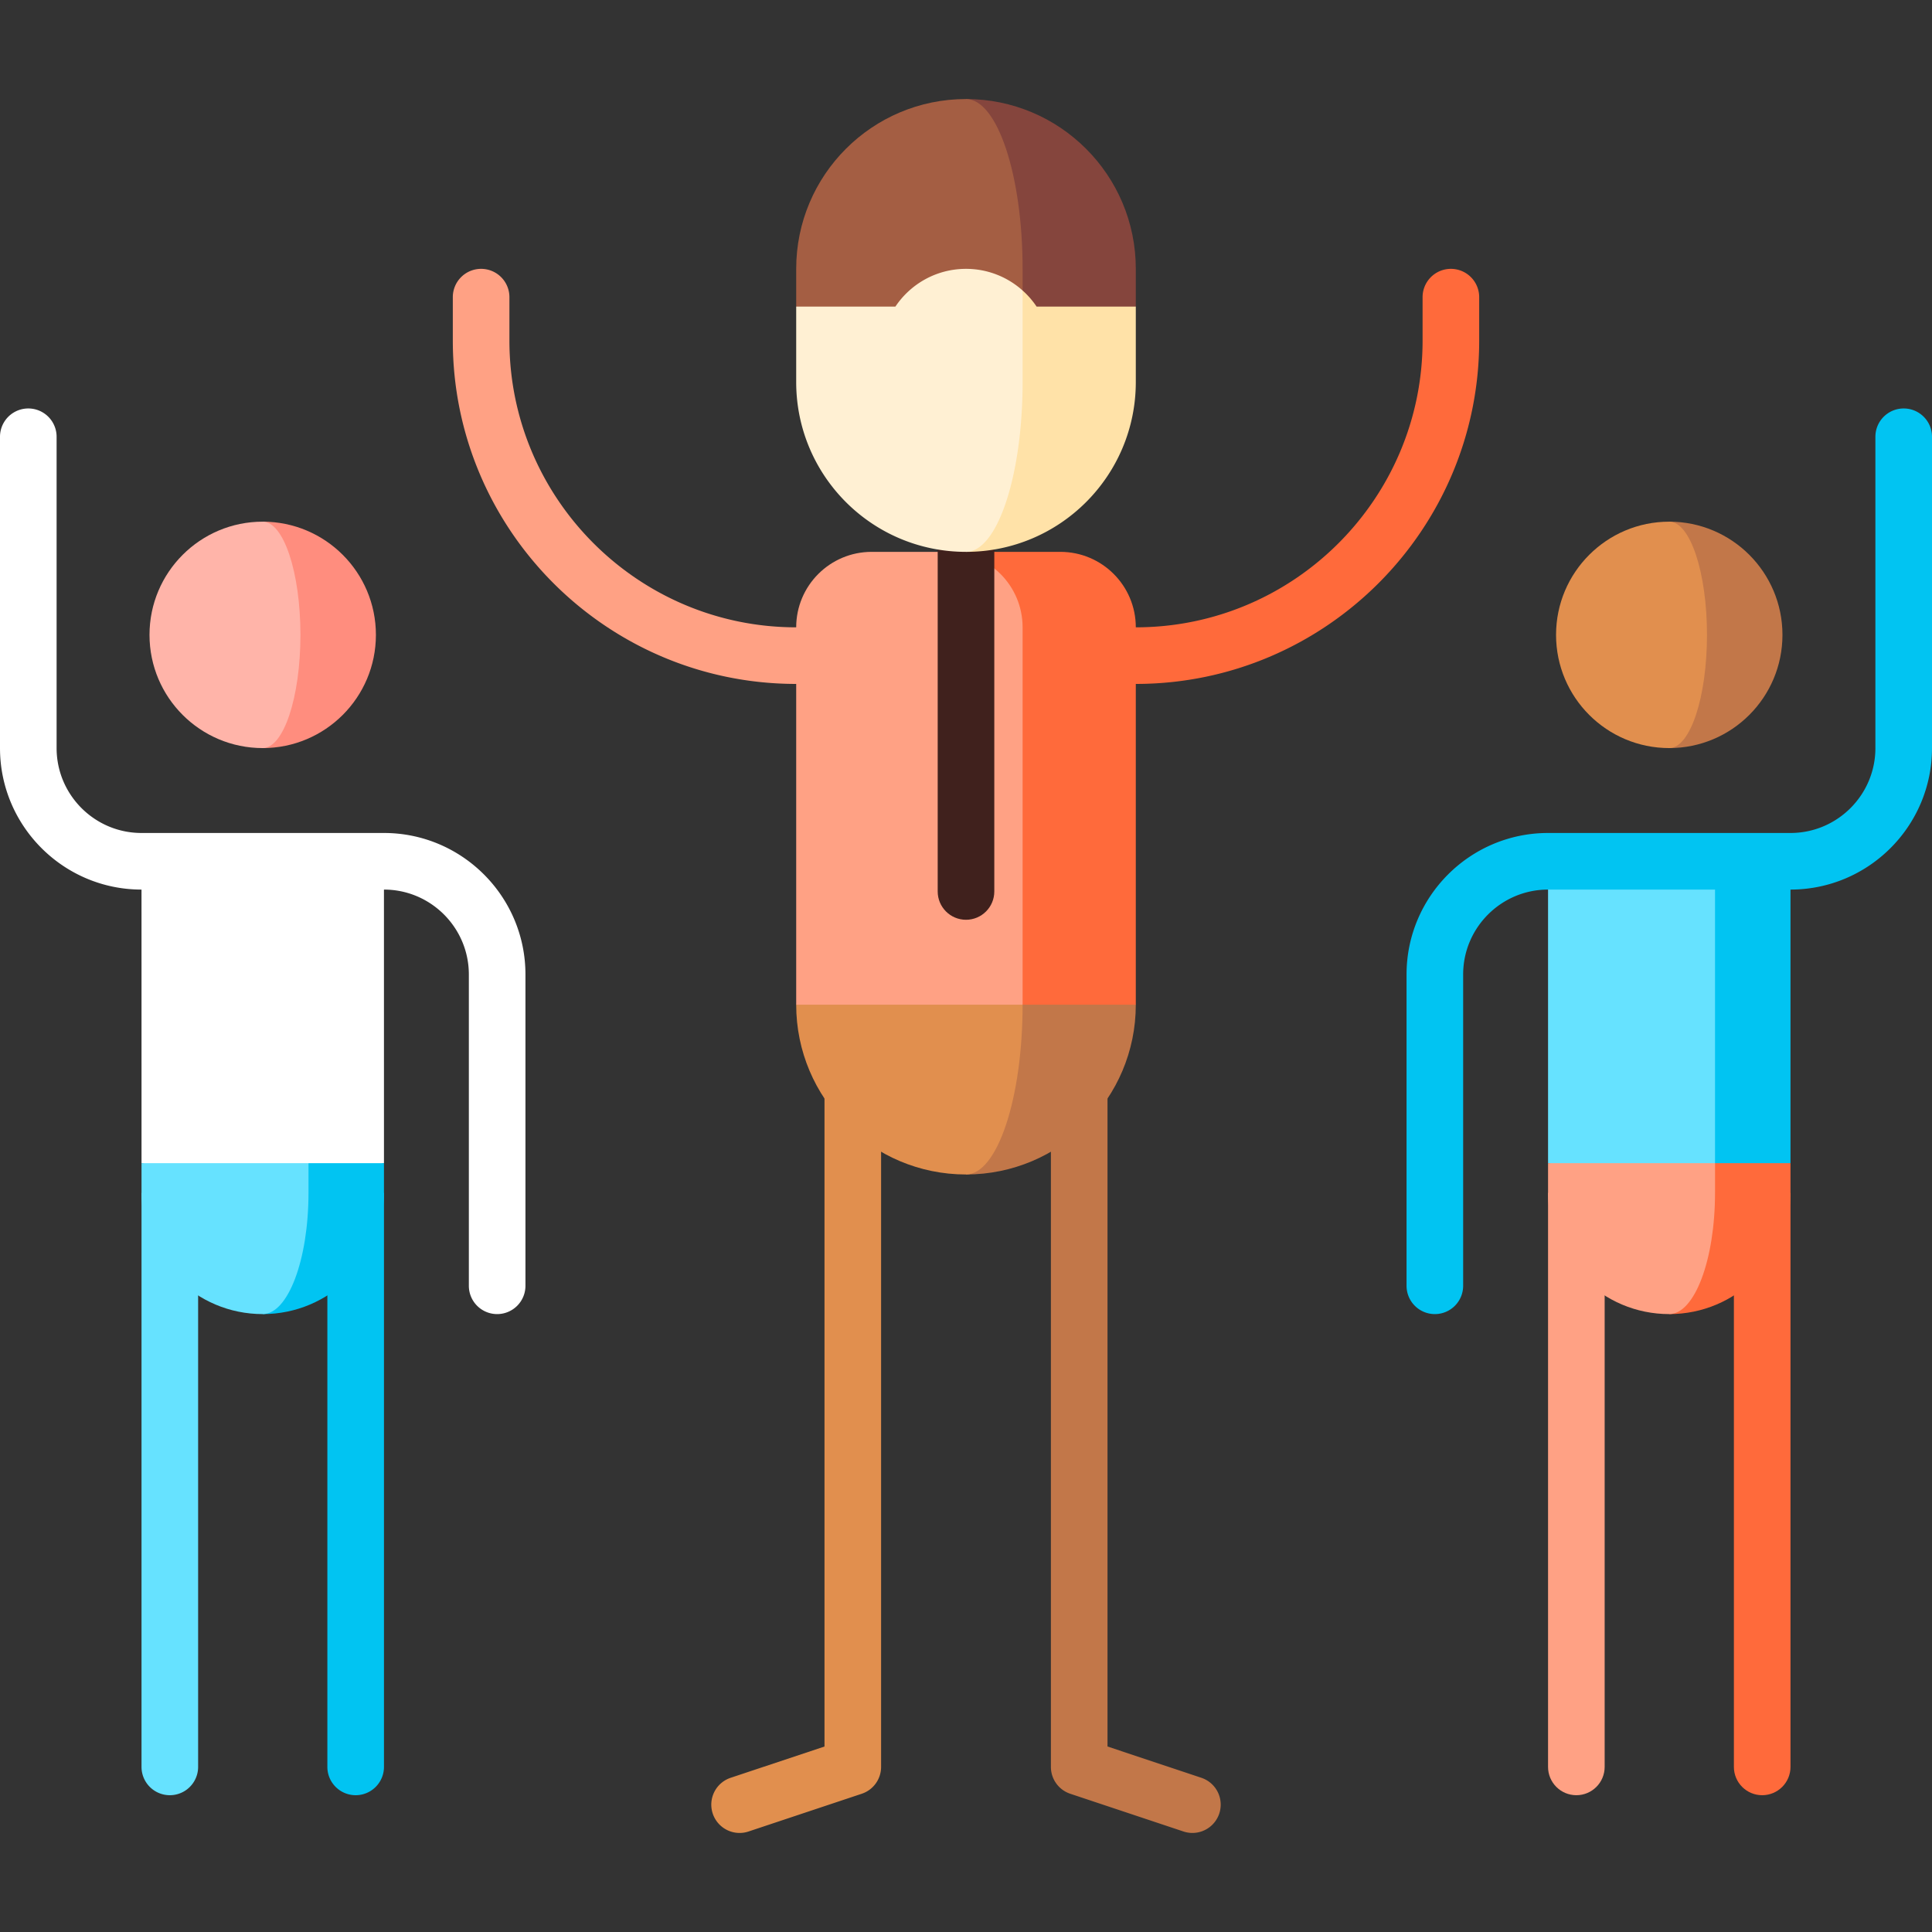
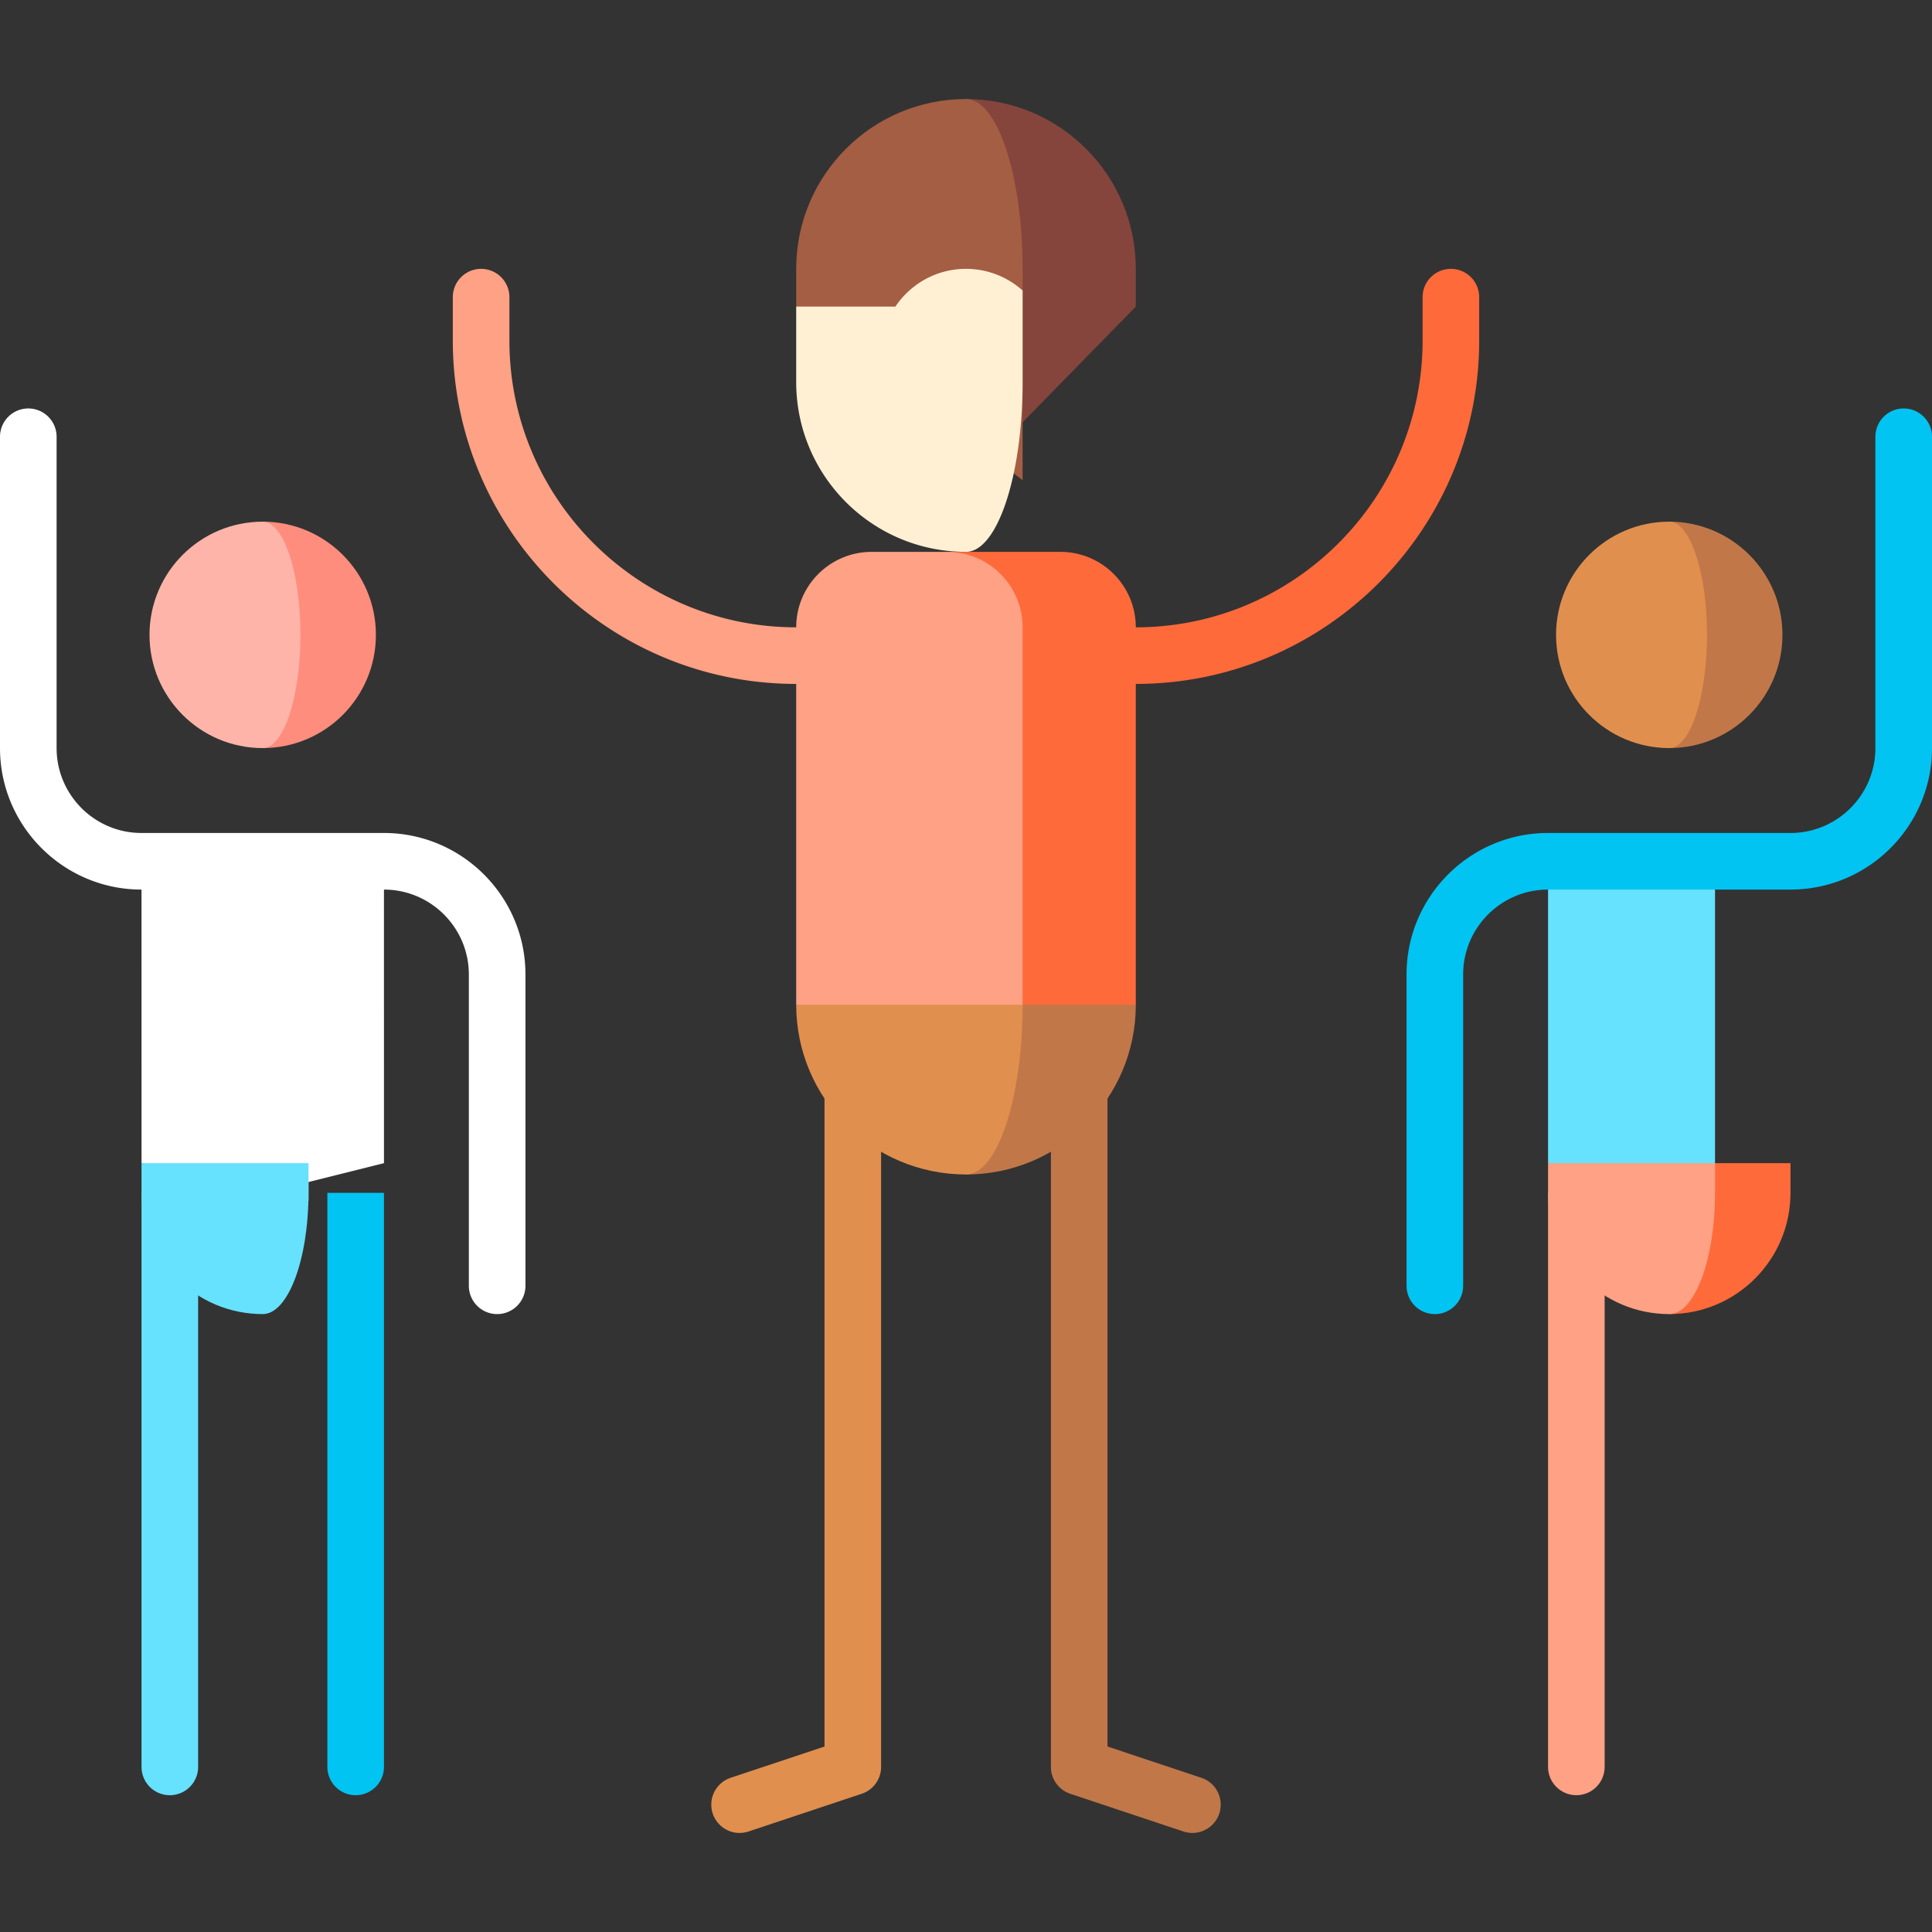
<svg xmlns="http://www.w3.org/2000/svg" width="512" height="512" x="0" y="0" viewBox="0 0 512 512" style="enable-background:new 0 0 512 512" xml:space="preserve" class="">
  <rect x="0" y="0" width="512" height="512" fill="#333333" stroke="none" />
  <g>
    <path d="M86.755 316.118v152.13a7.5 7.5 0 0 0 15 0v-152.13h-15z" style="" fill="#01c4f2" data-original="#ffa754" class="" opacity="1" />
    <path d="M37.505 316.118v152.13a7.5 7.5 0 0 0 15 0v-152.13h-15z" style="" fill="#66e2ff" data-original="#ffcb63" class="" opacity="1" />
    <path d="M410.25 316.118v152.13c0 4.142 3.357 7.5 7.5 7.5s7.5-3.358 7.5-7.5v-152.13h-15z" style="" fill="#ffa184" data-original="#116f97" class="" opacity="1" />
-     <path d="M459.5 316.118v152.13c0 4.142 3.357 7.5 7.5 7.5s7.5-3.358 7.5-7.5v-152.13h-15z" style="" fill="#ff6a3b" data-original="#084f6d" class="" opacity="1" />
    <path d="m101.75 228.248.005 80-40.005 10 20-90z" style="" fill="#ffffff" data-original="#2dade3" class="" opacity="1" />
    <path d="M69.62 138.248v60c16.57 0 30-13.43 30-30s-13.43-30-30-30z" style="" fill="#ff8d7e" data-original="#ff8d7e" class="" />
    <path d="M69.62 138.248c5.53 0 10 13.43 10 30s-4.47 30-10 30c-16.56 0-30-13.43-30-30s13.44-30 30-30z" style="" fill="#ffb4a9" data-original="#ffb4a9" class="" />
    <path d="M81.75 228.248v90l-44.245-10-.005-80z" style="" fill="#ffffff" data-original="#49c9ff" class="" opacity="1" />
-     <path d="m81.755 308.248-12.13 40c17.75 0 32.13-14.38 32.13-32.13v-7.87h-20z" style="" fill="#01c4f2" data-original="#ffa754" class="" opacity="1" />
    <path d="M81.755 308.248v7.87c0 17.75-5.43 32.13-12.13 32.13-17.74 0-32.12-14.38-32.12-32.13v-7.87h44.25z" style="" fill="#66e2ff" data-original="#ffcb63" class="" opacity="1" />
    <path d="M131.75 348.248a7.5 7.5 0 0 1-7.5-7.5v-82.5c0-12.407-10.093-22.5-22.5-22.5H37.5c-20.678 0-37.5-16.822-37.5-37.5v-82.5a7.5 7.5 0 0 1 15 0v82.5c0 12.407 10.093 22.5 22.5 22.5h64.25c20.678 0 37.5 16.822 37.5 37.5v82.5a7.5 7.5 0 0 1-7.5 7.5z" style="" fill="#ffffff" data-original="#2dade3" class="" opacity="1" />
-     <path d="M474.5 228.248v80l-40 10 20-90z" style="" fill="#01c4f2" data-original="#ffa754" class="" opacity="1" />
    <path d="M442.37 138.248v60c16.57 0 30-13.43 30-30s-13.43-30-30-30z" style="" fill="#c27749" data-original="#c27749" class="" />
    <path d="M442.37 138.248c5.53 0 10 13.43 10 30s-4.47 30-10 30c-16.56 0-30-13.43-30-30s13.44-30 30-30z" style="" fill="#e18f4e" data-original="#e18f4e" class="" />
    <path d="M454.5 228.248v90l-44.25-10v-80z" style="" fill="#66e2ff" data-original="#ffcb63" class="" opacity="1" />
    <path d="m454.5 308.248-12.13 40c17.75 0 32.13-14.38 32.13-32.13v-7.87h-20z" style="" fill="#ff6a3b" data-original="#084f6d" class="" opacity="1" />
    <path d="M454.5 308.248v7.87c0 17.75-5.43 32.13-12.13 32.13-17.74 0-32.12-14.38-32.12-32.13v-7.87h44.25z" style="" fill="#ffa184" data-original="#116f97" class="" opacity="1" />
    <path d="M380.25 348.248a7.5 7.5 0 0 1-7.5-7.5v-82.5c0-20.678 16.822-37.5 37.5-37.5h64.25c12.406 0 22.5-10.093 22.5-22.5v-82.5c0-4.142 3.357-7.5 7.5-7.5s7.5 3.358 7.5 7.5v82.5c0 20.678-16.822 37.5-37.5 37.5h-64.25c-12.406 0-22.5 10.093-22.5 22.5v82.5a7.5 7.5 0 0 1-7.5 7.5z" style="" fill="#01c4f2" data-original="#ffa754" class="" opacity="1" />
    <path d="M384.5 71.248a7.5 7.5 0 0 0-7.5 7.5v11.5c0 41.907-34.093 76-76 76h-30v15h30c50.178 0 91-40.822 91-91v-11.5a7.5 7.5 0 0 0-7.5-7.5z" style="" fill="#ff6a3b" data-original="#b9d171" class="" opacity="1" />
    <path d="M127.5 71.248a7.5 7.5 0 0 1 7.5 7.5v11.5c0 41.907 34.093 76 76 76h30v15h-30c-50.178 0-91-40.822-91-91v-11.5a7.5 7.5 0 0 1 7.5-7.5z" style="" fill="#ffa184" data-original="#d5e3aa" class="" opacity="1" />
    <path d="m318.372 471.133-24.872-8.291V279.78h-15v188.468a7.5 7.5 0 0 0 5.128 7.115l30 10a7.504 7.504 0 0 0 2.373.387 7.504 7.504 0 0 0 7.114-5.13 7.5 7.5 0 0 0-4.743-9.487z" style="" fill="#c27749" data-original="#c27749" class="" />
    <path d="M218.5 279.78v183.063l-24.872 8.291a7.5 7.5 0 0 0-4.743 9.487 7.503 7.503 0 0 0 7.114 5.13c.786 0 1.586-.125 2.373-.387l30-10a7.5 7.5 0 0 0 5.128-7.115V279.78h-15z" style="" fill="#e18f4e" data-original="#e18f4e" class="" />
    <path d="M256 236.248v75c24.853 0 45-20.147 45-45l-45-30z" style="" fill="#c27749" data-original="#c27749" class="" />
    <path d="m271 266.248-15-30-45 30c0 24.853 20.147 45 45 45 8.284 0 15-20.147 15-45z" style="" fill="#e18f4e" data-original="#e18f4e" class="" />
    <path d="M281 146.248h-30l20 120h30v-100c0-11.046-8.954-20-20-20z" style="" fill="#ff6a3b" data-original="#b9d171" class="" opacity="1" />
    <path d="M251 146.248h-20c-11.046 0-20 8.954-20 20v100h60v-100c0-11.046-8.954-20-20-20z" style="" fill="#ffa184" data-original="#d5e3aa" class="" opacity="1" />
-     <path d="M248.5 136.248v100c0 4.142 3.357 7.5 7.5 7.5s7.5-3.358 7.5-7.5v-100h-15z" style="" fill="#40211d" data-original="#40211d" class="" />
    <path d="M256 26.248v101l45-46v-10c0-24.853-20.147-45-45-45z" style="" fill="#85453d" data-original="#85453d" />
    <path d="M256 26.248c-24.853 0-45 20.147-45 45v10l60 46v-56c0-24.853-6.716-45-15-45z" style="" fill="#a45e43" data-original="#a45e43" />
-     <path d="M274.709 81.248A22.606 22.606 0 0 0 271 76.987l-15 69.261c24.853 0 45-20.147 45-45v-20h-26.291z" style="" fill="#ffe2a8" data-original="#ffe2a8" class="" />
    <path d="M271 101.248V76.987a22.405 22.405 0 0 0-15-5.739c-7.801 0-14.672 3.971-18.709 10H211v20c0 24.853 20.147 45 45 45 8.284 0 15-20.147 15-45z" style="" fill="#fff0d3" data-original="#fff0d3" class="" />
  </g>
</svg>